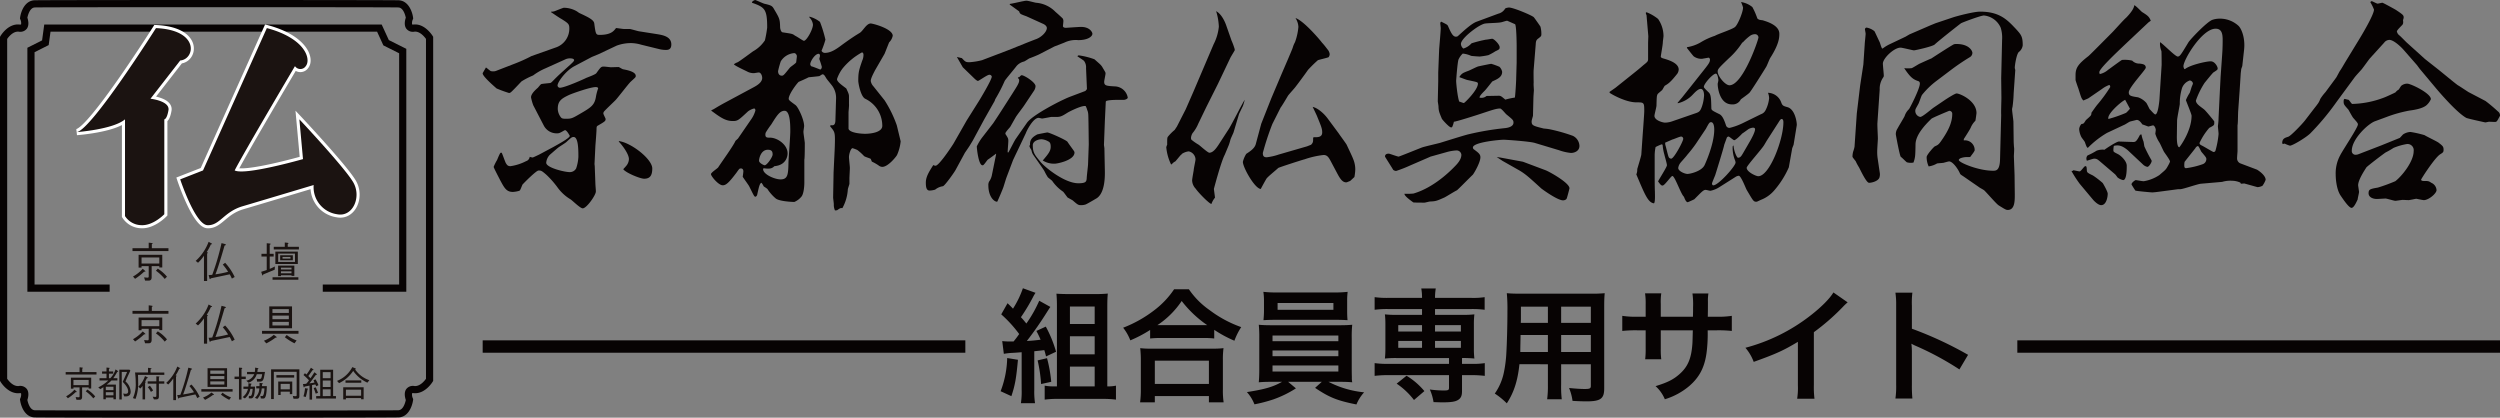
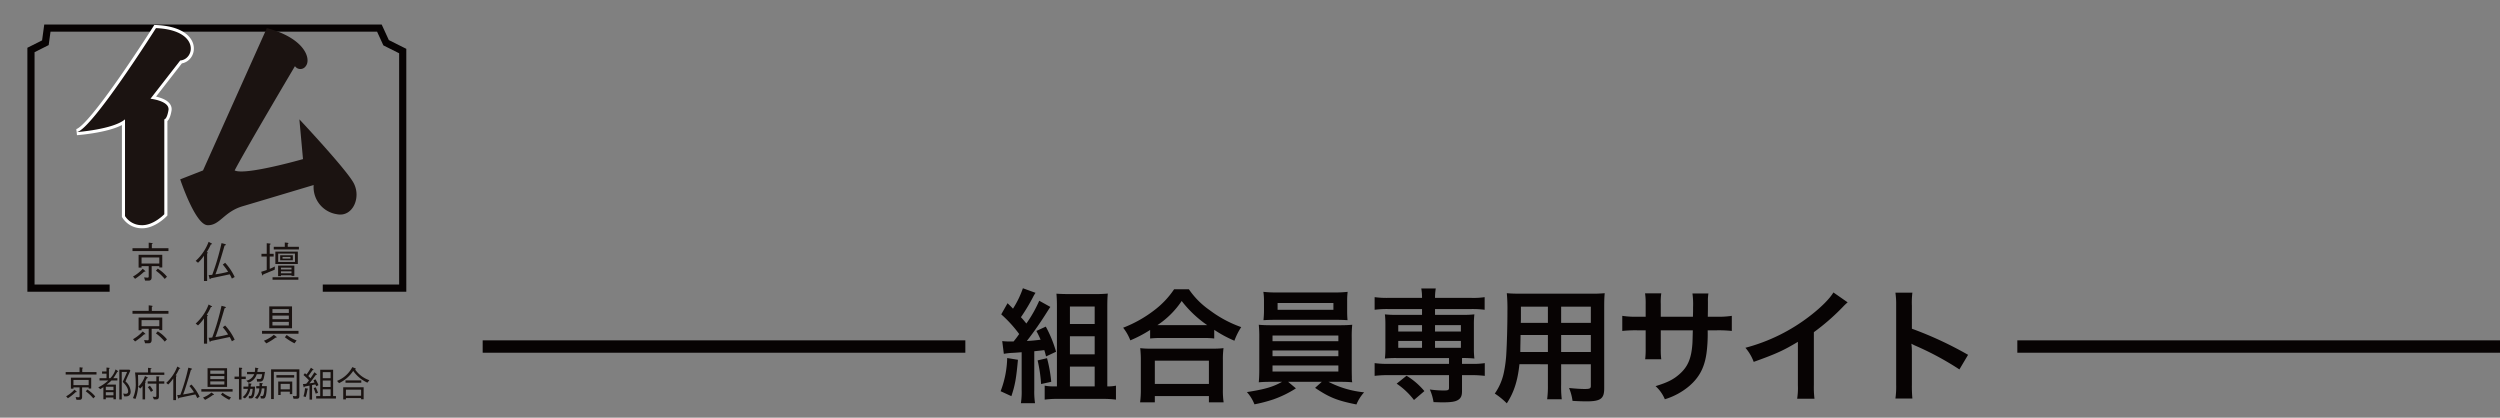
<svg xmlns="http://www.w3.org/2000/svg" width="808" height="135" viewBox="0 0 808 135">
  <rect x="0" y="0" width="808" height="135" fill="#808080" stroke="none" />
  <defs>
    <clipPath id="a">
      <rect width="140" height="135" fill="none" />
    </clipPath>
    <clipPath id="b">
-       <rect width="652" height="68" fill="none" />
-     </clipPath>
+       </clipPath>
  </defs>
  <g transform="translate(-386 -2209)">
    <g transform="translate(386 2209)">
      <path d="M126.283,89.777h-27V87.456h24.683V12.708l-5.095-2.548-2.032-4.426H11.29L10.7,10.064l-4.568,2.3V87.456H30.4v2.321H3.813V10.934L8.566,8.542l.7-5.129H118.32l2.313,5.034,5.649,2.827Z" transform="translate(5.036 4.507)" fill="#070303" />
      <g transform="translate(0 0)">
        <g clip-path="url(#a)">
-           <path d="M70,135c-28.745,0-57.494-.03-58.87-.093-3.093-.142-4.367-3.581-4.636-5.591l-.037-.3.116-.29A2.717,2.717,0,0,0,6.8,127.1a1.141,1.141,0,0,0-.515-.026c-3.645.35-6.019-3.539-6.118-3.7L0,123.091V11.908l.167-.276c.1-.167,2.436-4.073,6.118-3.707a1.007,1.007,0,0,0,.527-.035A2.8,2.8,0,0,0,6.573,6.28l-.116-.285.037-.311C6.763,3.674,8.037.234,11.13.093c2.754-.123,114.986-.123,117.738,0,3.093.142,4.367,3.581,4.638,5.591l.035.306-.116.29A2.727,2.727,0,0,0,133.2,7.9a1.263,1.263,0,0,0,.513.023c3.6-.364,6.021,3.542,6.123,3.707l.165.276V123.091l-.165.279c-.1.165-2.478,4.048-6.123,3.7a.9.9,0,0,0-.527.035,2.855,2.855,0,0,0,.239,1.608l.118.29-.037.309c-.271,2.01-1.545,5.45-4.638,5.591-1.374.063-30.121.093-58.868.093M8.847,129.272c.162.815.794,3.242,2.387,3.317,2.747.123,114.782.123,117.531,0,1.594-.074,2.225-2.5,2.39-3.317-.258-.759-.671-2.411.176-3.556a2.705,2.705,0,0,1,2.61-.952c1.784.176,3.255-1.662,3.738-2.344V12.579c-.483-.682-1.986-2.534-3.738-2.344a2.662,2.662,0,0,1-2.61-.952c-.847-1.144-.434-2.8-.176-3.556-.165-.815-.8-3.242-2.39-3.317-2.749-.125-114.784-.123-117.531,0-1.594.074-2.225,2.5-2.387,3.317.255.759.666,2.411-.181,3.556a2.676,2.676,0,0,1-2.61.952C4.237,10.056,2.8,11.9,2.32,12.579V122.42c.48.682,1.912,2.521,3.735,2.344a2.705,2.705,0,0,1,2.61.952c.847,1.144.436,2.8.181,3.556" transform="translate(0 0)" fill="#070303" />
          <path d="M15.642,58.911a13.03,13.03,0,0,1,2.441,2.279l.613-.624a10.34,10.34,0,0,0-2.545-2.223ZM9.867,61.157A17.07,17.07,0,0,0,12.354,59.2c.081-.081.267.049.346-.049.046-.039.032-.114-.09-.227-.07-.081-.42-.381-.626-.545A10.416,10.416,0,0,1,9.3,60.521l.568.636m3.77-8.474H9.148v.8h9.963v-.8H14.505v-1.14c.1-.046.22-.065.22-.169,0-.072-.046-.107-.278-.125a5.928,5.928,0,0,0-.81-.1v1.536m0,7.838c0,.265-.151.316-.394.309l-.877-.065.276.891h1c.8,0,.821-.675.821-1.024V57.648H16.58v.371H17.4V54.51H10.837v3.546h.824v-.408h1.977v2.873m2.942-3.6H11.661V55.241H16.58Z" transform="translate(12.077 67.562)" fill="#1a1311" />
-           <path d="M24.057,52.186c-.4.9-1.237,2.618-1.573,3.5a4.593,4.593,0,0,1,1.677,3.289c0,1.7-1.471,1.562-2.1,1.525l-.311-.921c.232.032.452.07.717.093.385.007.882-.074.882-.766,0-.887-.522-1.806-1.759-3.1.415-.905.958-2.063,1.413-3.2H21.277v8.892h-.784V51.87h3.274ZM18.6,59.156H16.129v1.019H18.6Zm0-1.762H16.129v1.1H18.6Zm-.636-2.033a10.892,10.892,0,0,1-1.552,1.307v.03h2.977v4.73H18.6v-.562H16.129v.58h-.787V57.524c-.336.227-.6.413-.984.643l-.671-.571a12.732,12.732,0,0,0,3.241-2.235H14.094v-.736h2.258V53.168H14.915v-.724h1.436V51.181l.729.077c.151.016.3.032.3.135,0,.149-.244.149-.244.265v.787h1.378v.724H17.136v1.458h.452a7.262,7.262,0,0,0,1.689-2.843l.615.415c.125.093.265.174.23.29s-.244-.037-.325.146a17.023,17.023,0,0,1-1.262,1.991h1.332v.736h-1.9" transform="translate(18.071 67.606)" fill="#1a1311" />
+           <path d="M24.057,52.186c-.4.9-1.237,2.618-1.573,3.5a4.593,4.593,0,0,1,1.677,3.289c0,1.7-1.471,1.562-2.1,1.525l-.311-.921c.232.032.452.07.717.093.385.007.882-.074.882-.766,0-.887-.522-1.806-1.759-3.1.415-.905.958-2.063,1.413-3.2H21.277v8.892h-.784V51.87h3.274ZM18.6,59.156H16.129v1.019H18.6Zm0-1.762H16.129v1.1H18.6Zm-.636-2.033a10.892,10.892,0,0,1-1.552,1.307v.03h2.977v4.73H18.6v-.562H16.129v.58h-.787V57.524c-.336.227-.6.413-.984.643l-.671-.571a12.732,12.732,0,0,0,3.241-2.235H14.094v-.736h2.258V53.168H14.915v-.724h1.436V51.181l.729.077c.151.016.3.032.3.135,0,.149-.244.149-.244.265v.787v.724H17.136v1.458h.452a7.262,7.262,0,0,0,1.689-2.843l.615.415c.125.093.265.174.23.29s-.244-.037-.325.146a17.023,17.023,0,0,1-1.262,1.991h1.332v.736h-1.9" transform="translate(18.071 67.606)" fill="#1a1311" />
          <path d="M20.15,53.509c.023.545.056,1.416.056,2.416a13.394,13.394,0,0,1-.856,5.354l-.833-.258a10.7,10.7,0,0,0,.9-4.909,25.743,25.743,0,0,0-.218-3.372h4.2V51.214l.891.135c.093,0,.23.044.23.149,0,.088-.3.151-.3.22v1.024h4.443v.768Zm.125,3.8a8.035,8.035,0,0,0,2.13-3.4l.729.325c.128.056.195.139.174.244s-.29.1-.336.195c-.081.162-.251.55-.5.989.058.042.172.1.172.193s-.195.2-.195.29v5.294h-.819V57.107h-.026a4.1,4.1,0,0,1-.729.815l-.6-.615m3.715-.281a8.365,8.365,0,0,1,1.042,1.543l-.705.436a8.7,8.7,0,0,0-1-1.525l.661-.455M25.3,61.438l-.392-.88c.125.014.659.081.833.081.209,0,.346-.107.346-.371V56.357h-2.8v-.764h2.8V53.976l.833.051c.07,0,.174.051.174.137s-.186.132-.186.214v1.216h1.749v.764H26.907v4.122c0,.863-.439.959-1.007.959h-.6" transform="translate(24.446 67.65)" fill="#1a1311" />
          <path d="M33.173,61.235a8.424,8.424,0,0,0-.6-1.179L27.423,61.14c-.142.035-.2.246-.278.246-.139,0-.148-.142-.2-.313l-.22-.824a6.241,6.241,0,0,0,1.007-.07A65.945,65.945,0,0,0,30.305,51.4l.763.2c.265.07.464.151.439.283s-.325.1-.381.272-1.715,6.034-2.51,7.9a28.759,28.759,0,0,0,3.515-.708,15.371,15.371,0,0,0-1.48-2l.661-.49A15.179,15.179,0,0,1,33.95,60.8ZM23.152,56.329a13.366,13.366,0,0,0,3.575-5.285l.671.36c.139.067.325.169.281.269-.046.116-.29,0-.348.137a13.443,13.443,0,0,1-1.125,2.075c.165.056.3.093.3.195s-.186.139-.186.3V61.9h-.877V54.92h-.028A10.711,10.711,0,0,1,23.8,56.846l-.65-.518" transform="translate(30.565 67.425)" fill="#1a1311" />
          <path d="M34.381,59.813A15.448,15.448,0,0,0,37.056,61.5l.578-.794a10.185,10.185,0,0,1-2.74-1.52Zm-5.135,1.7a17.78,17.78,0,0,0,2.371-1.46c.2-.188.381-.093.485-.188s-.1-.209-.255-.332c-.151-.142-.255-.167-.531-.4a9.072,9.072,0,0,1-2.731,1.634l.661.743m-1.2-2.667h10.1v-.8h-10.1Zm7.434-5.768H30.935V52.033h4.548Zm0,3.474H30.935v-1h4.548Zm.877-5.282H30.054V57.32H36.36Zm-.877,3.546H30.935v-1h4.548Z" transform="translate(37.03 67.727)" fill="#1a1311" />
          <path d="M40.04,52.589c.07-.418.1-.706.1-.775.012-.207.255-.2.255-.311s-.162-.142-.36-.176l-.717-.135a7.526,7.526,0,0,1-.09,1.4H36.71v.731h2.32a3.492,3.492,0,0,1-2.566,2.1l.731.638a4.142,4.142,0,0,0,2.659-2.734H41.6a6.5,6.5,0,0,1-.22,1.058.614.614,0,0,1-.661.492,6.949,6.949,0,0,1-.877-.074l.114.905h1.074c.559,0,.914-.457,1.065-1.028s.244-1.158.418-2.084Zm-.357,5.324h1a4.131,4.131,0,0,1-1.445,3.033l.789.362a5.5,5.5,0,0,0,1.434-3.4h.877c-.116,2.268-.485,2.479-.763,2.479a3.967,3.967,0,0,1-.545-.072l.142.849c.334.014.5.021.8.021.371,0,1.065-.1,1.137-4.008H41.534c.021-.276.021-.448.021-.5.023-.195.2-.077.258-.26s-.3-.188-.443-.214l-.622-.093v1.063H39.683v.731m-4.756-3.82V51.77c0-.162.241-.241.241-.348s-.206-.179-.381-.188l-.684-.023v2.883H32.671v.8H34.1v6.624h.824V54.894H36.3v-.8H34.926m.613,3.971h1.469a4.5,4.5,0,0,1-1.724,2.653l.731.429a4.972,4.972,0,0,0,1.759-3.082h.752c-.188,2.281-.534,2.281-.775,2.281a3.564,3.564,0,0,1-.441-.032l-.046.787a4.946,4.946,0,0,0,.661.046c.923,0,1.274-.938,1.364-3.811H37.875l.049-.485c.021-.2.244-.218.244-.374,0-.132-.223-.114-.362-.132l-.659-.1a6.707,6.707,0,0,1-.023,1.091H35.539v.729" transform="translate(43.132 67.621)" fill="#1a1311" />
          <path d="M46.907,51.43H37.763v9.606h.882V52.228h7.383v7.485c0,.29-.035.4-.381.4a4.293,4.293,0,0,1-.858-.084l.218.912h.986c.787,0,.914-.311.914-.959Zm-3.09,6.459H40.853V56.13h2.963Zm0,1.55H44.6V55.366H40.067v4.361h.787V58.655h2.963v.784M45.227,53.3H39.473v.8h5.754Z" transform="translate(49.854 67.935)" fill="#1a1311" />
          <path d="M43.107,60.68a17.869,17.869,0,0,0,.545-2.372c.021-.13.125-.086.195-.186.035-.049-.056-.128-.151-.153s-.717-.118-.835-.137a11.233,11.233,0,0,1-.508,2.646Zm2.557-2.88c.107.188.566,1.5.65,1.8l.749-.272a18.8,18.8,0,0,0-.749-1.776l-.65.244m-3.3-4.219a19.8,19.8,0,0,1,1.78,1.708,6.662,6.662,0,0,1-.914,1.126c-.394.042-.773.074-1.028.074.023.144.162.759.186.87s.044.221.149.214.06-.239.316-.283c.111-.023.773-.151,1.466-.29v4.528h.824v-4.7c.508-.1.97-.195,1.074-.207a3.908,3.908,0,0,1,.246.59l.749-.35a10.054,10.054,0,0,0-.97-1.905l-.65.353a4.861,4.861,0,0,1,.334.7c-.244.058-1.088.2-1.608.272l-.026-.028c.246-.186,1.845-2.418,1.984-2.6s.265-.058.371-.162.035-.195-.1-.3-.51-.418-.647-.506c-.153.279-.7,1.135-1.262,1.945-.1-.093-.392-.432-.705-.726.2-.258,1.227-1.683,1.306-1.82s.241-.044.336-.139-.021-.186-.139-.265-.543-.369-.659-.467a16.5,16.5,0,0,1-1.448,2.216,3.937,3.937,0,0,0-.5-.429l-.471.594m8.77,6.8H48.6V58.206h2.536Zm0-5.786H48.6v-1.97h2.536Zm1.735,6.585v-.8h-.914V51.863H47.779v8.518H46.473v.8h6.4m-1.735-3.741H48.6V55.356h2.536Z" transform="translate(55.717 67.63)" fill="#1a1311" />
          <path d="M47.6,56.3a11.263,11.263,0,0,0,4.573-3.957,11.313,11.313,0,0,0,4.582,3.8l.647-.787a9.23,9.23,0,0,1-4.631-3.512.284.284,0,0,0,.255-.114c.035-.072-.058-.162-.183-.22s-.754-.313-.961-.383a9.44,9.44,0,0,1-4.93,4.445Zm7.186-.894h-5.1v.766h5.1Zm-5.84,6.15h.877v-.427h4.907v.392h.819V57.633h-6.6v3.922m.877-3.156h4.907v1.964H49.818Z" transform="translate(61.98 67.532)" fill="#1a1311" />
          <path d="M26.031,42.858a14.775,14.775,0,0,1,2.847,2.66l.717-.729a12.14,12.14,0,0,0-2.97-2.6Zm-6.738,2.616a19.952,19.952,0,0,0,2.9-2.281c.093-.093.311.051.4-.053.056-.058.044-.137-.107-.269a7.7,7.7,0,0,0-.731-.636,12.2,12.2,0,0,1-3.128,2.5l.659.738m4.4-9.883H18.456v.928H30.08v-.928H24.709V34.263c.107-.056.255-.081.255-.2,0-.081-.051-.123-.323-.151-.311-.056-.529-.084-.947-.123v1.8m0,9.145c0,.3-.176.374-.457.362l-1.026-.084.32,1.042h1.162c.933,0,.958-.784.958-1.191V41.381h2.471v.436h.958V37.724H20.428v4.134h.958v-.476h2.309v3.354m3.429-4.206H21.386V38.573h5.738Z" transform="translate(24.365 44.637)" fill="#1a1311" />
          <path d="M38.951,45.562a9.906,9.906,0,0,0-.7-1.379l-6.007,1.274c-.162.037-.23.283-.323.283-.162,0-.176-.162-.23-.364l-.255-.963a7.507,7.507,0,0,0,1.174-.079,77.268,77.268,0,0,0,3-10.238l.889.232c.311.077.541.172.513.334s-.378.109-.443.311-2,7.039-2.933,9.209a32.236,32.236,0,0,0,4.1-.822,17.846,17.846,0,0,0-1.724-2.333l.768-.573a17.758,17.758,0,0,1,3.077,4.593ZM27.26,39.838a15.679,15.679,0,0,0,4.174-6.164l.782.422c.16.081.376.193.325.309-.056.135-.339,0-.406.165a16.385,16.385,0,0,1-1.311,2.421c.19.067.353.1.353.227s-.218.16-.218.348v8.78H29.933V38.2h-.028a12.089,12.089,0,0,1-1.891,2.24l-.754-.6" transform="translate(35.988 44.481)" fill="#1a1311" />
          <path d="M44.009,35.162H40.448v.852h8.128v-.852H44.97V34.3c0-.128.241-.116.241-.267,0-.109-.323-.179-.513-.193l-.689-.07Zm-5.833,7.494-1.793.594.258.782c.067.19.1.436.23.383.093-.039.146-.3.241-.343l3.647-1.518L40.8,41.51a13.225,13.225,0,0,1-1.659.784V38.307H40.42v-.891H39.139V34.577c0-.132.295-.132.295-.35,0-.088-.244-.118-.459-.142l-.8-.079v3.409h-1.7v.891h1.7v4.349M48.4,45.005H40.054v.808H48.4Zm-2.548-6.021H43.281v-.543h2.568Zm-3.336.538h4.1V37.905h-4.1Zm4.791.541H41.88v-2.7H47.3Zm-6.343.65h7.262V36.719H40.961Zm5.223,1.771H42.77V41.9h3.413Zm0,1.875v.2H47.1v-3.31H41.849v3.4h.921V44.36h3.413m0-.648H42.77v-.624h3.413Z" transform="translate(48.032 44.604)" fill="#1a1311" />
          <path d="M26.031,51.587a14.922,14.922,0,0,1,2.847,2.66l.717-.729a11.955,11.955,0,0,0-2.97-2.595ZM19.294,54.2a20.26,20.26,0,0,0,2.9-2.284c.093-.093.311.053.4-.056.056-.053.044-.132-.107-.267a9.262,9.262,0,0,0-.731-.638,12.151,12.151,0,0,1-3.128,2.5l.659.743m4.4-9.885H18.456v.931H30.08V44.32H24.709V42.995c.107-.051.255-.081.255-.2,0-.084-.051-.121-.323-.151-.311-.056-.529-.081-.947-.125v1.8m0,9.142c0,.309-.176.374-.457.362l-1.026-.079.32,1.04h1.162c.933,0,.958-.782.958-1.188V50.106h2.471v.439h.958V46.453H20.428v4.134h.958v-.48h2.309v3.356m3.429-4.2H21.386V47.3h5.738Z" transform="translate(24.365 56.164)" fill="#1a1311" />
          <path d="M38.951,54.292a9.441,9.441,0,0,0-.7-1.381l-6.007,1.272c-.162.042-.23.285-.323.285-.162,0-.176-.162-.23-.367l-.255-.956a7.1,7.1,0,0,0,1.174-.084,77.246,77.246,0,0,0,3-10.235l.889.23c.311.081.541.172.513.332s-.378.111-.443.316c-.07.22-2,7.037-2.933,9.207a31.434,31.434,0,0,0,4.1-.822,17.688,17.688,0,0,0-1.724-2.333l.768-.569a17.709,17.709,0,0,1,3.077,4.586ZM27.26,48.564a15.607,15.607,0,0,0,4.174-6.16l.782.422c.16.079.376.19.325.311s-.339,0-.406.158a16.385,16.385,0,0,1-1.311,2.421c.19.067.353.107.353.227s-.218.16-.218.353v8.775H29.933v-8.14h-.028a12.354,12.354,0,0,1-1.891,2.235l-.754-.6" transform="translate(35.988 56.013)" fill="#1a1311" />
          <path d="M43.883,52.633A17.793,17.793,0,0,0,47,54.6l.675-.931a11.869,11.869,0,0,1-3.2-1.769ZM37.89,54.615a18.394,18.394,0,0,0,2.766-1.7c.23-.218.448-.1.568-.218s-.121-.241-.3-.385c-.174-.162-.3-.188-.622-.46a10.565,10.565,0,0,1-3.186,1.905l.77.861M36.5,51.507H48.287v-.931H36.5Zm8.666-6.728h-5.3V43.556h5.3Zm0,4.059h-5.3V47.662h5.3Zm1.028-6.171h-7.36v7.06h7.36ZM45.166,46.81h-5.3V45.635h5.3Z" transform="translate(48.187 56.36)" fill="#1a1311" />
          <path d="M36.3,3.913S15.451,36.863,10.69,37.53c0,0,11.782-.863,15.6-4.127V64.661a6.394,6.394,0,0,0,5.353,2.948c3.833.144,7.35-3.539,7.35-3.539V33.4s.835.053,1.343-2.95-5.812-3.711-5.812-3.711L44.135,14.38C48.9,14.016,50.562,4.556,36.3,3.913Z" transform="translate(14.113 5.168)" fill="none" stroke="#fff" stroke-width="2" />
-           <path d="M53.1,3.913l-20.626,46L25.1,52.8s4.847,14.675,8.835,14.815,5.246-4.329,11.332-6.125,22.963-6.861,22.963-6.861a8.86,8.86,0,0,0,7.548,9.442c5.111,1.042,8.019-5.589,5.227-10.356S63.615,33.4,63.615,33.4l1.172,12.856s-18.8,5.373-22.086,3.658c3.283-6.345,19.492-33.707,19.492-33.707a2.093,2.093,0,0,0,3.485,0C67.472,14.016,65.578,7.244,53.1,3.913Z" transform="translate(33.143 5.168)" fill="none" stroke="#fff" stroke-width="2" />
          <path d="M36.3,3.913S15.451,36.863,10.69,37.53c0,0,11.782-.863,15.6-4.127V64.661a6.394,6.394,0,0,0,5.353,2.948c3.833.144,7.35-3.539,7.35-3.539V33.4s.835.053,1.343-2.95-5.812-3.711-5.812-3.711L44.135,14.38C48.9,14.016,50.562,4.556,36.3,3.913" transform="translate(14.113 5.168)" fill="#1b1311" />
          <path d="M53.1,3.913l-20.626,46L25.1,52.8s4.847,14.675,8.835,14.815,5.246-4.329,11.332-6.125,22.963-6.861,22.963-6.861a8.86,8.86,0,0,0,7.548,9.442c5.111,1.042,8.019-5.589,5.227-10.356S63.615,33.4,63.615,33.4l1.172,12.856s-18.8,5.373-22.086,3.658c3.283-6.345,19.492-33.707,19.492-33.707a2.093,2.093,0,0,0,3.485,0c1.794-2.193-.1-8.966-12.582-12.3" transform="translate(33.143 5.168)" fill="#1b1311" />
        </g>
      </g>
    </g>
    <g transform="translate(542 2209)">
      <g transform="translate(0 0)" clip-path="url(#b)">
        <path d="M10.211,19.213a49.888,49.888,0,0,0,5.565-2.505l7.693-2.726a6.437,6.437,0,0,0,4.539-6.113c0-1.474-.22-1.7-2.564-3.168-.586-.295-2.928-1.916-3.369-2.21l.076-.147a2.826,2.826,0,0,0,1.1-.147c.439-.15,2.712-1.107,3.005-1.107a8.557,8.557,0,0,1,4.1,1.107c.144.074.73.513.877.589,3,1.4,4.688,2.21,4.834,3.387.439,3.318.513,3.686,1.685,3.686,3.736,0,4.615-1.253,5.347-2.21.366,0,2.124.295,2.49.295h1.975c.442.071,2.49.663,2.857.734l6.08.958c1.685.295,4.47.737,4.47,3.318,0,1.766-1.174,1.766-1.9,1.766a9.35,9.35,0,0,1-1.831-.221l-6.006-1.471a12.47,12.47,0,0,0-3.15-.518,13.438,13.438,0,0,0-4.761.813l-5.933,2.8L35.26,17l-5.713,3.021C26.836,21.5,24.2,25.107,24.2,26.212a.781.781,0,0,0,.732.737c1.614,0,8.277-3.021,8.5-3.168.513-.221,3-1.105,3.3-1.547,1.392-1.916,1.538-2.137,2.415-2.137.369,0,2.126.221,2.273.221.366,0,2.122-.071,2.49-.071.217,0,1.243.734,1.536.734,1.1.223,4.029.737,4.029,2.137,0,.442-.071.442-1.682,1.916-.879.882-4.175,5.231-4.91,5.966-.586.589-3.074,2.949-3.514,3.463A1.192,1.192,0,0,0,39,35.2c0,.368.732,1.621.732,1.84,0,.665-.22.813-2.49,2.137-.293.15-.439.295-.439,1.031,0,.81-.293,4.568-.366,5.378l-.293,6.042.073.589.22,5.894c0,.295.146,1.766.146,2.358,0,1.179-3,5.45-4.248,5.45-.806,0-3.3-2.5-3.88-2.873a14.093,14.093,0,0,1-4.324-3.976,30.273,30.273,0,0,0-3.514-3.979c-1.538-1.326-1.687-1.4-2.564-1.4-.735,0-4.688,3.976-5.2,4.568-.659,1.619-.732,1.842-1.025,1.989a9.209,9.209,0,0,1-2.053.368c-2.122,0-2.781-1.326-4.1-3.758-.439-.884-2.124-4.052-2.124-4.347a15.5,15.5,0,0,1,1.1-2.21c.952-2.284,1.1-2.579,1.538-2.284.22.442,1.025,2.728,1.245,3.168.366.663.659,1.107,1.538,1.107a15.84,15.84,0,0,0,5.054-1.623,1.653,1.653,0,0,0,1.172-1.4,5.675,5.675,0,0,0,.952.223c.146,0,1.978-.886,2.122-.958l4.688-2.505c1.025-.592,5.2-2.8,5.2-3.537,0,0-.952-1.842-1.54-1.842-.071,0-.146.071-.22.071-1.538.886-1.682.958-2.417.958A4.678,4.678,0,0,1,19.8,39.251l-3.443-6.629a16.089,16.089,0,0,1-.73-2.581c0-1.177,1.538-2.5,2.2-3.092.22-.221.879-1.105,1.1-1.179.442-.147,2.49-.295,2.932-.368.586-.221.73-.737,3.809-3.537L28.45,19.36c.293-.295,1.1-.958,1.1-1.324,0-.592-1.172-.592-1.318-.592a3.475,3.475,0,0,0-1.611.368l-6.37,2.873a19.357,19.357,0,0,0-3.955,2.284,25.333,25.333,0,0,0-3.738,1.916c-.51.516-3.221,3.463-3.587,3.61a1.046,1.046,0,0,1-.442.147A39.143,39.143,0,0,1,4.5,27.17c-.659-.589-4.908-4.2-4.466-5.01l1.023-1.768c.293.147,1.318,1.107,1.611,1.179a2.732,2.732,0,0,0,.732.074,2.434,2.434,0,0,0,1.1-.221ZM20.539,51.187c0,1.621,6.006,3.021,7.542,3.021a2.307,2.307,0,0,0,2.124-1.179,13.655,13.655,0,0,0,.732-3.758c0-2.137,0-6.408-1.536-6.408-.588,0-.735.145-2.346,1.619-.293.295-2.2,1.476-2.49,1.695-.51.368-2.415,2.063-2.857,2.431a4.129,4.129,0,0,0-1.17,2.579M25.3,36.527c.293.368.73.44,1.611.44,1.756,0,2.049-.145,4.466-1.547,3.809-2.21,4.834-2.873,5.274-5.818a16.05,16.05,0,0,1,.586-2.21.365.365,0,0,0,.073-.221c0-.442-.586-.442-.806-.442-1.685,0-7.325,1.989-8.5,2.505-2.49,1.179-3.736,1.916-3.736,4.566A4.732,4.732,0,0,0,25.3,36.527m18.749,7.66c3.955.518,10.765,5.821,10.765,8.841,0,2.358-.8,3.316-2.635,3.316-1.318,0-6.08-1.989-6.741-3.092.222-.223,1.028-1.107,1.174-1.329a3.56,3.56,0,0,0,.657-1.916c0-1.695-2.268-4.639-3.294-5.673Z" transform="translate(0 1.417)" fill="#070303" />
        <path d="M92.371,50.1c-.366.663-2.932,3.831-4.761,3.831a1.938,1.938,0,0,1-1.174-.442,14.47,14.47,0,0,0-2.2-1.253l-.366-.884c-.293-.219-1.978-.663-2.2-.958a17.281,17.281,0,0,0-2.124-1.916,13.188,13.188,0,0,0-1.54-.589c-.586,0-1.17,1.916-1.17,2.873,0,.589.291,3.021.291,3.539,0,.368-.144,3.092-.144,3.24v1.916c-.073.295-.515,1.547-.515,1.768a14.4,14.4,0,0,1-1.756,6.039c-.586-.071-.735,0-1.687.663A2.384,2.384,0,0,1,72.3,68a4.535,4.535,0,0,1-.366-1.992c0-.366-.22-1.913-.22-2.21l.146-8.1.293-6.113c.073-1.253.147-3.391.147-4.494,0-2.286-.222-2.655-1.318-3.979a.634.634,0,0,1-.22-.368c0-.074.146-.221.146-.295.806.145,1.463.074,1.538-1.4l.22-7.294a6.515,6.515,0,0,0-1.025-3.684c-.293-.516-1.978-2.431-2.2-2.873-.513-.884-.732-1.179-1.172-1.179-.146,0-.952.589-1.025.589-.51.074-3.369.368-3.443.368-.51.295-3.15,1.474-3.223,1.474-.952.958-3.221,4.126-3.221,5.452,0,.442.293.663,2.2,2.063.879.663,2.783,4.713,2.783,6.778,0,.295-.222,1.547-.222,1.842,0,.589.439,3.242.439,3.682,0,.884,0,4.865-.146,5.3v7.441c0,1.329-.22,3.831-1.023,4.642a6.092,6.092,0,0,1-2.2,1.621c-.881,0-5.054-.223-6.082-1.179a13.816,13.816,0,0,1-2.635-3.021,10.441,10.441,0,0,0-1.174-.81,6.839,6.839,0,0,0-.73-1.179c-.586.147-.808,1.179-1.392,3.831,0,.147-.293.663-.586.663-.366,0-.513-.368-1.98-3.316-.144-.368-2.122-3.021-2.122-3.168.073-.295.217-1.547.217-1.695,0-.516-.217-.958-.8-.958-.442,0-.513.074-1.394,1.326-2.488,3.316-3.44,4.126-4.466,4.126-1.392,0-3.809-2.947-3.809-3.61,0-.516,2.124-1.842,2.344-2.21.879-1.4,5.054-7.147,5.567-8.544l.806-.737,4.1-5.968a9.438,9.438,0,0,0,1.538-3.094c0-.295-.076-.663-.442-.663a5.518,5.518,0,0,0-1.975.958c-3,2.8-3.3,3.094-4.834,3.094-2.271,0-3.809-.958-6.958-3.315v-.221c.659-.147.952-.516,3.882-2.137l9.742-5.231c1.831-.958,2.783-1.916,2.783-3.021,0-.884-.513-1.768-1.1-1.768-.293,0-1.389.221-1.609.221a4.556,4.556,0,0,1-1.978-.44c-.659-.371-4.029-1.844-4.468-2.434a4.968,4.968,0,0,1,1.245-.663c.806-.442,4.248-3.021,4.979-3.534a10.957,10.957,0,0,0,3.809-3.537A36.756,36.756,0,0,0,50.4,8.915c0-6.042-.808-6.557-4.908-8.031V.663A1.845,1.845,0,0,1,46.518,0c.222,0,2.639,1.179,3.15,1.25,2.273.518,2.417.739,3.076,1.918,1.611,2.726,1.76,3.021,1.831,5.452,0,.882.366,1.84.881,1.84,2.854.444,3.15.444,3.88,1.034,1.025.513,2.637,1.695,2.93,1.695.879,0,2.93-3.686,2.93-5.231A4.012,4.012,0,0,0,64.024,5.6V5.376a9.124,9.124,0,0,1,3.443,1.7,41.2,41.2,0,0,1,1.758,5.747,26.961,26.961,0,0,1-1.245,3.534c0,.295.513.737,1.025.737,2.051,0,3.809-1.253,5.86-2.8,2.637-1.916,4.248-2.949,5.494-3.684,1.1-.737,2.122-3.023,3.516-3.023.659,0,7.1,1.7,7.1,3.981a4.181,4.181,0,0,1-1.17,2.137L88.34,17.386l-3.15,5.452c-.071.221-1.316,2.358-1.316,3.316a3.359,3.359,0,0,0,.879,1.768l3.587,4.494a37.984,37.984,0,0,1,3.955,8.1l1.245,5.155a14.12,14.12,0,0,1-1.17,4.421M50.62,48.4c-2.271,0-2.857,2.873-2.857,3.537,0,.737,1.538,1.476,1.831,1.476.735,0,2.564-2.655,2.564-3.463s-.144-1.55-1.538-1.55m5.423-12.6c-1.538,0-2.49,1.474-4.322,4.418a27.9,27.9,0,0,0-1.76,2.579,2.019,2.019,0,0,0-.144.739c0,.958.586.958,1.538.958,2.268,0,5.64,2.21,5.64,5.084,0,.219,0,3.758-4.251,4.126-.659.589-1.172,1.029-3.514.661-.073.147-.146.221-.146.3,0,1.692,3.733,3.313,5.638,3.313,2.417,0,2.49-1.695,2.566-5.747.073-1.474.584-8.323.584-9.725,0-1.916,0-6.7-1.829-6.7m3.074-18.638a5.613,5.613,0,0,0-4.319,2.65,26.64,26.64,0,0,0-.879,3.168c0,1.181.73,1.476,1.172,1.476.584,0,.73-.223,2.635-2.581.293-.368,1.978-1.4,2.051-1.768.146-1.253.22-1.768.22-1.987s-.293-.958-.879-.958m8.13,1.916c0-.15.22-.884.22-1.034,0-.219-.073-.663-.439-.663-1.172,0-2.71,2.431-2.71,3.389a1,1,0,0,0,.366.663c.513.074,2.783,1.031,2.857,1.031.22,0,.513-.368.513-.882a25.035,25.035,0,0,0-.806-2.505M82.043,31.9c-1.467-.81-2.2-5.084-2.2-5.747,0-2.8.22-3.463,1.245-6.484a4.63,4.63,0,0,0,.437-1.916c0-.442-.144-.808-.51-.808A21.229,21.229,0,0,0,74.791,22.1a12.3,12.3,0,0,0-1.831,3.463c0,.813,1.316,1.768,3,3.023.8,1.692.879,1.987.879,2.65v2.431c.073.442-.146,2.284-.146,2.652v5.3c.364,1.326,4.029,1.621,5.347,1.621,1.831,0,5.567-.444,5.567-2.579A9.7,9.7,0,0,0,82.043,31.9" transform="translate(41.553 0)" fill="#070303" />
        <path d="M75.758,38.847l4.029-6.408c.366-.589,4.1-6.778,4.1-7.81a.758.758,0,0,0-.808-.589c-.657,0-3.367,1.989-3.66,1.989s-.952-.589-1.028-.663l-3.88-3.758-1.9-3.316,1.611.368c1.1,1.179,1.245,1.326,2.417,1.326a21.919,21.919,0,0,0,4.1-.661l8.13-3.1,5.347-2.137c1.243-.516,3.367-1.326,3.733-1.474,1.9-.587,3.736-2.429,3.736-3.682,0-.813-1.1-1.326-1.318-1.4L95.019,5.107a14.2,14.2,0,0,1-1.682-.663,1.281,1.281,0,0,1-.586-.884c-.515-.368-2.637-1.916-3.079-2.21l.073-.223C90.624,1.055,94.36.1,95.093.1c.513,0,2.639.589,3.076.663a9.786,9.786,0,0,1,6.3,2.945c1.025.884,1.978,1.771,2.344,2.137a1.686,1.686,0,0,1,.22.886c0,.221-.146,1.474-.146,1.547,0,.513.659.589.952.589.22,0,4.1-.295,4.908-.295,2.854,0,3.662,1.766,3.662,2.21,0,.882-1.465,2.061-4.544,2.061a8.514,8.514,0,0,0-4.539.813L104.1,14.906l-4.981,2.576c-.437.221-2.049.886-3.076,1.253-.293.147-1.463.958-1.756,1.031A4.574,4.574,0,0,0,91.87,21.24c-.586.81-3.66,4.421-3.807,4.789a50,50,0,0,1-3,5.821c-.076.074-.22.663-.293.734l-3.3,5.823-3.736,6.926-.806,1.326c-.22.44-1.538,2.282-1.758,2.65l-3,5.526c-.439.81-3.514,5.157-4.1,5.231a5.238,5.238,0,0,0-2.49,1.1,7.225,7.225,0,0,1-1.76.3c-1.025,0-1.245-1.031-1.245-2.579,0-1.916,1.1-3.61,2.417-5.673a1.411,1.411,0,0,0,.732.221c1.1,0,5.2-6.187,5.789-7.144Zm16.7-14,.366-.074c.149-.221.515-.589.732-.589.806,0,4.47,2.284,4.47,3.537a2.856,2.856,0,0,1-.442,1.4L94.289,34.06c-.659.958-1.76,2.355-2.419,3.313-.364.518-1.756,3.094-2.049,3.539-.293.368-1.538,1.695-1.538,2.061a.812.812,0,0,0,.217.518c.586.958.735,1.1.735,1.916,0,.589-.22,3.168-.22,3.682l.22.076c.437-.665,1.975-3.831,2.415-4.421l3.591-5.16c1.831-2.579,10.252-6.776,11.351-7.294.659-.292,1.318-.663,2.857-1.25l4.688-1.768.51-.589-.293-6.778a3.457,3.457,0,0,0-.657-2.358c-.3-.295-1.833-1.253-2.124-1.471a.489.489,0,0,1,.513-.3,24.2,24.2,0,0,1,4.981,1.255c1.831,1.619,2.049,1.766,2.49,2.429.952,1.621,1.1,1.768,1.1,2.137,0,.442-.437,2.284-.437,2.726,0,1.253.73,1.326,3.514,1.474a4.377,4.377,0,0,1,4.1,3.61c0,.442-.879.737-1.245.737-3,0-4.688,0-5.711.368l-.146.221L120.436,39l-.293,7.734.144,1.031.149,7.441c.073,4.126-.659,7.368-2.564,8.694-.22.145-3.225,1.916-3.662,2.061a4.75,4.75,0,0,1-1.465.223c-.881,0-1.1-.147-2.71-1.55-.22-.145-1.465-.808-1.685-.958-.22-.295-1.172-1.619-1.392-1.842a13.071,13.071,0,0,1-3.516-3.461c-.147-.221-1.316-1.031-1.465-1.253a17.263,17.263,0,0,1-1.1-1.989c-.515-.884-3.225-4.642-3.738-5.452a4.538,4.538,0,0,1-.439-1.326,4.976,4.976,0,0,1-.659-1.253,2.5,2.5,0,0,1,.22-.44c-.144-1.844,1.1-2.655,2.271-3.318.073-.074,3.223-.663,3.3-.663.659,0,6.08,2.434,6.519,3.023.293.513,2.051,2.873,2.124,3.018a1.061,1.061,0,0,1,.147.444c0,2.5-5.494,3.608-6.373,3.608a6.709,6.709,0,0,1-3.882-1.031c1.831-2.137,2.564-3.094,2.564-4.418s-.366-1.55-.952-1.844A4.859,4.859,0,0,0,100,44.889c-1.1,0-2.857.589-2.857,1.916,0,2.431.659,3.168,2.417,5.3,1.392,1.768,7.837,7,12.3,7,2.419,0,2.639-.516,2.712-1.621,0-.663.437-3.979.437-4.642l.222-6.187v-.295l-.073-6.118c-.073-3.461,0-3.831-.439-4.863a5.119,5.119,0,0,0-.513-1.253h-.22c-1.611,0-5.494,2.065-5.567,2.139-1.538.958-2.2,1.4-3.443,1.4h-1.9c-.369.076-2.712.518-2.932.518-.146,0-.952-.223-1.1-.223-1.758,0-3.807,3.981-4.173,5.01-.293.589-2.783,5.9-3.3,6.926l-.8,1.695-2.2,5.821c-.149.442-.735,2.358-.879,2.8-.222.737-1.831,4.494-2.053,4.863-1.1,0-2.857-1.768-2.857-5.3a2.361,2.361,0,0,1,.222-1.179,5.484,5.484,0,0,0,.952-2.284l1.316-6.481v-.3c-.364.3-2.268,1.695-2.635,1.916-.293.221-1.245,1.768-1.611,1.844h-.146c-1.245,0-1.831-5.307-1.831-6.118a16.575,16.575,0,0,1,1.685-2.8l3.589-4.639c.22-.295,2.49-3.758,2.71-4.126l3.587-5.6c1.245-1.989,2.126-3.242,2.126-4.126,0-.221,0-.442-.439-.81Z" transform="translate(80.655 0.126)" fill="#070303" />
        <path d="M121.283,32.216c-.222.442-1.174,2.431-1.245,2.579l-1.76,5.894c-.073.295-.952,2.063-1.025,2.431a17.525,17.525,0,0,1-.513,1.692l-1.318,3.168c-1.17,2.139-3.443,10.757-3.514,11.052l.364,2.8a6.9,6.9,0,0,0-1.17,2.063c-.952-.295-4.47-3.979-5.054-4.936a4.063,4.063,0,0,1-1.172-2.652c0-.516.439-2.873.51-3.315,0-.589.588-3.018.588-3.534a2.768,2.768,0,0,0-2.2-2.579,5.068,5.068,0,0,0-2.2.808l-.073.15-.22.145c-.366.368-1.536,1.842-1.831,2.139a3.186,3.186,0,0,0-1.172.956h-.22a16.073,16.073,0,0,1-1.538-5.524,3.606,3.606,0,0,1,.293-.81c0-1.989,0-2.21.22-2.579a15.275,15.275,0,0,1,2.2-2.21l.732-1.107,2.857-5.6,2.417-5.526,6.592-15.47a15.833,15.833,0,0,0,1.682-5.673,19.453,19.453,0,0,0-.879-5.01c1.538.81,2.639,2.873,3.225,4.494l1.756,5.01a21,21,0,0,1,1.025,2.8v.368l-1.318,2.21-4.1,8.618-3.736,7.444-2.635,5.45a11.755,11.755,0,0,1-1.831,3.021,3.5,3.5,0,0,0-.513,1.547,1.146,1.146,0,0,0,.146.589A17.658,17.658,0,0,0,107,44.741c.513.366,2.93,2.576,3.44,2.576,1.174,0,2.2-1.324,3.225-2.945l3.15-4.863c.437-.665,2.93-5.378,3.367-6.263.293-.516,1.321-2.505,1.687-3.021a16.435,16.435,0,0,1-.586,1.989M157.316,55.2c-.22.147-1.172,1.105-1.389,1.253-.952.368-1.028.442-1.245.442-1.028,0-1.76-.737-2.857-2.8l-2.273-4.276c-.584-1.029-1.025-1.768-2.2-1.768a28.748,28.748,0,0,0-6.15,1.4c-.659.145-8.2,2.576-8.5,2.8-.586.589-3.369,2.8-3.809,3.463-.437.734-1.172,2.061-1.831,3.313-1.9-.074-5.784-6.926-5.784-8.768a8.548,8.548,0,0,1,1.1-2.579c1.245-.808,2.71-1.766,3.076-3.168l1.76-6.555.293-.737,2.268-5.747.732-1.842,3.369-7.957L136,16.746c.149-.368,1.321-3.094,1.394-3.391a8.282,8.282,0,0,1,.732-1.766,19.241,19.241,0,0,0,1.1-4.936,5.749,5.749,0,0,0-.952-2.873c2.781.958,8.055,7.22,8.57,7.957.952,1.029,1.1,1.324,2.049,2.505a2.971,2.971,0,0,1,.442,1.179,1.672,1.672,0,0,1-.366,1.031c-.513.221-3.076.808-3.443.958a43,43,0,0,0-3.225,3.168c-.584.884-3.367,4.642-3.953,5.376-.293.442-2.2,2.505-2.49,2.947-.732,1.253-2.2,3.684-2.344,3.758l-2.71,5.378a86.408,86.408,0,0,0-3.076,9.355c0,.884.22,1.4,1.245,1.4a18.44,18.44,0,0,0,3.882-.884l9.156-2.652,1.318-.516c.659-.737.659-.886.659-2.284l.217-.15c1.028,0,2.712.15,2.712-1.545,0-1.326-.44-2.21-1.685-5.3-.22-.516-1.318-2.8-1.394-2.945,1.467.292,3.516,1.913,4.91,3.829l3.443,4.642c.217.366,2.561,3.534,2.635,3.758.293.663,1.831,3.829,2.053,4.492a8.847,8.847,0,0,1,.73,3.391,14.614,14.614,0,0,1-.293,2.576" transform="translate(124.419 2.042)" fill="#070303" />
        <path d="M187.538,48.059a15.907,15.907,0,0,1-3.882-.884l-7.837-2.358c-1.756-.516-9.373-1.031-10.035-1.031-1.389,0-9.959.81-9.959,2.505a.66.66,0,0,0,.293.589c1.465,1.105,2.124,1.547,2.124,2.579,0,1.768-2.271,5.526-2.49,5.673-.806.734-4.759,4.787-5.127,5.01-.659.295-3.367,1.987-3.955,2.282-2.49,1.107-2.783,1.253-4.688,1.326-.293,0-1.538.368-1.831.368-.437,0-3.443,0-3.587-.074-.293-.221-3.005-2.061-2.857-2.8a19.135,19.135,0,0,0,2.928-.074c6.521-1.913,11.868-7.22,13.407-8.839.73-.737,2.049-2.137,2.049-3.684a1.529,1.529,0,0,0-1.611-1.4,14.2,14.2,0,0,0-3.076.516l-5.272,1.474-.662.295-5.784,2.505A43.544,43.544,0,0,1,131,53.879a1.672,1.672,0,0,1-.952-.368c-.22-.442-2.637-4.2-2.637-4.273,0-.663.44-.958,1.245-.958.22,0,2.783.958,3.15.958.22,0,6.373-2.505,7.544-2.947.8-.295,4.979-1.253,5.784-1.474,1.467-.442,7.984-2.505,9.3-2.8a90.009,90.009,0,0,1,11.791-1.987c.659-.076,2.708-.371,2.708-1.771,0-.81-.217-.958-2.271-2.65-.364-.295-1.609-1.916-2.049-1.916-1.245,0-2.639.513-6.226,1.692-.879.3-7.984,2.579-8.716,2.579a8.377,8.377,0,0,1-.513,1.621.4.4,0,0,1-.364.221c-.659,0-2.857-2.505-3.005-2.8-.952-2.282-1.025-2.505-1.1-4.052,0-.219-.222-1.4-.222-1.621l.147-6.481v-2.8l.293-7.441c.076-1.105.513-5.894.513-6.852,0-.295-.144-1.4-.144-1.619s.073-.3.291-.518c1.758.884,1.98.958,2.2,1.4,1.028,2.355,1.614,3.461,2.566,3.461a1.372,1.372,0,0,0,.584-.147c2.417-2.21,4.541-4.126,6.153-4.715l6.958-2.579a3.521,3.521,0,0,0,2.2-1.619c.144-.223,1.025-.368,1.245-.368,1.463,0,7.689,2.65,8.055,3.168.735.958,2.051,2.871,2.124,3.018a9.039,9.039,0,0,1,.293,2.36c0,.661-.071.734-.806,1.324-.806.589-.952.81-1.025,2.139l-.659,8.1c-.071.663,0,3.684,0,4.273-.071.368.073,2.063.073,2.358l-.144,2.137-.149,6.113c0,.074-.439,1.476-.439,1.771,0,1.326.366,1.471,3.958,2.355a17,17,0,0,1,1.829.223,53.916,53.916,0,0,1,7.544,2.134,3.759,3.759,0,0,1,2.124,3.242c0,1.768-1.758,2.284-2.71,2.284M169.96,13.506c0-.884-.076-6.631-.515-7.071-.071,0-2.49-1.107-2.561-1.107-.366,0-1.76.516-2.053.516-.877.223-4.612.223-5.345.442-1.758.516-4.615,2.726-5.933,4.052-.586.589-1.609,1.695-1.609,2.505a2.01,2.01,0,0,0,.8,1.476,5.875,5.875,0,0,0,2.637-1.7A41.828,41.828,0,0,1,160,11.443c.366,0,1.758-.292,2.051-.292.586,0,2.415,1.84,2.415,2.724,0,.663-.144.737-1.389,1.326a17.391,17.391,0,0,1-2.271,1.253,24.635,24.635,0,0,1-2.783.442c-.293,0-2.417-.147-2.783-.221a8.508,8.508,0,0,0-2.71-.737,6.175,6.175,0,0,0-1.392,1.989c-.366,1.4-.732,6.7-.732,6.776,0,1.034.513,5.747,1.025,6.781.22,0,1.245.442,1.465.442s4.541-4.2,4.541-6.265c0-.513-.293-.513-3.369-1.177-.439-.076-2.2-.81-2.564-.884v-.221c.806-1.031.879-1.105,2.783-1.842.513-.147,2.857-1.4,3.369-1.474.659-.147,3.809-.81,4.1-.81a22,22,0,0,1,2.637.958,3.025,3.025,0,0,1,.879,1.621c0,1.695-1.538,2.358-3.15,3.094-.073,0-2.124,2.726-2.637,3.168-.952.958-1.465,1.547-1.538,2.061a2.444,2.444,0,0,0,2.271-.513c.366,0,3.953-.074,4.1-.074.586.074.732.219,1.978,1.253a24.7,24.7,0,0,1,3.076-.665c.144-.44.437-5.229.437-6.26l.149-5.084Zm16.185,49.214c-.073.44-.806.661-1.172.661-1.9,0-6.958-3.758-7.032-3.829-3.809-3.463-5.125-4.715-7.322-5.968l-5.2-2.947-1.9-1.253,1.1.147,7.178,1.326.291.074,7.251,2.724c1.172.444,7.691,4.052,7.691,5.823,0,.145-.806,3.168-.879,3.242" transform="translate(164.224 1.376)" fill="#070303" />
        <path d="M218.59,46.41l-.44,1.105-1.1,6.187a29.273,29.273,0,0,1-4.761,7.517,10.747,10.747,0,0,1-4.319,3.018c-1.1.516-1.172.589-1.467.589-.879,0-1.023-.368-3.076-3.831-.364-.663-1.831-4.566-2.561-4.566a2.3,2.3,0,0,0-1.025.368l-5.127,3.24a8.515,8.515,0,0,1-3,1.253c-.22,0-1.318-.295-1.538-.295-.732,0-1.245.589-3.662,3.023-.22.145-2.051.958-2.124.958-.513,0-.879-.813-1.245-1.771-.952-.734-2.928-6.7-3.736-6.7-.437,0-2.49,3.094-3.15,3.094-.437,0-.586-.15-1.463-1.326.217-.589,2.857-4.642,2.857-5.231s-.735-2.947-.808-3.391a15.317,15.317,0,0,1-.586-3.24l-.293-.147a16.082,16.082,0,0,0-1.975.884,13.534,13.534,0,0,0-.3,2.5v6.042c0,1.547,0,4.421.073,5.823,0,.884.149,3.387-.293,3.829-1.9-.221-2.928-2.726-5.713-9.357a3.78,3.78,0,0,0,.3-1.692c0-.074,1.245-4.055,1.316-4.715l.442-6.41c.144-1.842.51-6.926.51-7.589,0-2.873-.071-2.873-2.564-2.873-3.514,0-8.2-2.726-8.641-3.094v-.295l1.9-1.326L166,24.014c1.392-1.107,2.783-2.21,4.026-3.318,1.394-1.1,1.538-1.253,1.538-2.061v-5.3l.076-1.989-.586-6.852a1.715,1.715,0,0,1-.22-.663c0-.221.144-.221.293-.221a14.026,14.026,0,0,1,3.662,2.137,9.763,9.763,0,0,1,1.756,5.526c0,.292-.22,1.768-.22,2.063,0,.737-.659,4.347-.659,4.566,0,.444.735.589,1.245.739,1.172.368,4.544,1.326,4.544,3.463a2.685,2.685,0,0,1-.442,1.326c-2.271,2.873-2.93,3.24-4.029,3.9-.147.074-.733,1.253-.877,1.4-.222.219-1.318,1.1-1.467,1.326-.293.589-.293.882-.364,3.682,0,.516-.659,2.873-.659,3.315,0,1.547,2.857,2.21,3.367,2.21a7.315,7.315,0,0,0,2.417-.442l7.251-2.505c1.394-.442,1.758-.663,2.346-2.358a13.154,13.154,0,0,0,.657-3.537c0-.366-.073-2.063-1.1-2.063-.879,0-2.124,1.4-2.417,1.7A9.634,9.634,0,0,1,181.165,33l-.076-.145c.22-.223,1.1-1.329,1.321-1.547l4.686-5.9c3.955-5.01,4.468-5.45,4.468-6.557,0-.219-.22-.587-.44-.587-.073,0-2.051.368-2.122.368a4.237,4.237,0,0,1-2.712-.81c-.366-.368-1.9-2.358-2.2-2.726l.073-.221a12.743,12.743,0,0,0,4.248-1.474,22.1,22.1,0,0,1,4.761-2.21c.952-.589,5.787-2.137,6.517-2.873.879-.737,2.566-4.789,2.566-6.26A10.481,10.481,0,0,0,201.6.29a7.514,7.514,0,0,1,3.662,1.621,21.776,21.776,0,0,1,1.611,3.684c.515.442.586.442,1.76.592.51.219,5.347,1.324,5.347,4.345,0,1.105,0,3.24-2.932,7.81-.293.442-1.1,2.65-1.392,3.018-.806,1.329-4.539,7.294-5.274,8.178-.366.442-2.49,1.916-2.857,2.21a2.9,2.9,0,0,1-2.854,1.621c-3.955,0-4.615-5.3-4.615-6.631,0-.145.22-.884.22-1.177,0-.221-.22-2.137-.806-2.137-.952,0-3.882,3.24-3.882,4.271,0,.221.146.444,1.611,1.842.732.737.732,2.139.806,5.01,0,.663.22.81,2.635,1.989,1.028.516,1.614,2.137,2.126,3.684a1.16,1.16,0,0,0,1.172.737,20.707,20.707,0,0,0,4.1-1.474l6.006-2.947a2.569,2.569,0,0,0,1.465-1.253,10.661,10.661,0,0,0,1.17-3.9,5.038,5.038,0,0,0-.366-1.768,4.683,4.683,0,0,1,4.322,3.244c.366.882.588,1.029,1.978,1.4,2.564.737,3.076,5.231,3.005,5.821Zm-36.328-2.652c-.51,0-2.415.884-2.857.958l-2.342,1.031.071.734c.222.592.808,3.244,1.025,3.758a.922.922,0,0,0,.879.663c.881,0,3.882-5.6,3.882-6.408a.725.725,0,0,0-.659-.737m9.669-4.642c-.513,0-.659.221-1.685,2.137l-3.3,4.936a41.8,41.8,0,0,1-2.71,3.461c-.291.444-1.9,2.21-2.2,2.581a3.414,3.414,0,0,0-.732,1.695c0,1.029,2.124,1.916,3.005,1.916.8,0,4.466-.813,5.491-2.8.073-.147,3.15-6.7,3.15-11.567,0-.516-.073-2.358-1.025-2.358m13.551,1.768a3.769,3.769,0,0,0-1.538.516c-.293.221-1.685,1.253-1.978,1.4-.22.295-2.051,2.137-2.564,2.137-.293,0-1.538-1.179-1.831-1.179a.685.685,0,0,0-.586.442c-.293.81-.659,1.842-.806,2.21-.073.737-2.857,9.652-2.93,9.871-.147.368-1.025,2.431-1.025,2.655,0,.295.147.589.439.589,1.611,0,7.178-6.189,7.178-7.37a2.13,2.13,0,0,0-.149-.663,10.87,10.87,0,0,1-.8-4.052c0-.513,0-.587.293-.808.073,1.766,1.1,4.052,1.463,3.976.808,0,1.172-.734,1.614-1.471l2.344-4.052c.293-.518,1.538-2.726,1.538-3.684,0-.442-.442-.516-.659-.516m.586-30.206a2.825,2.825,0,0,0-1.538.516,15.413,15.413,0,0,0-2.346,2.137h-.144a24.982,24.982,0,0,1-4.395,5.155c-3.223,3.1-3.589,3.463-3.589,4.276,0,1.471,2.417,4.421,3.809,4.421,4.319,0,9.373-14.664,9.373-15.472a1.087,1.087,0,0,0-1.17-1.031m8.641,27.406c-.293,0-.586.442-.952,1.031l-3.88,6.042-.735,1.253c-.732,1.324-5.713,6.778-5.713,7.441,0,1.326,3.005,2.724,3.736,2.724,3.665,0,8.13-11.86,8.13-17.386,0-.292,0-1.105-.586-1.105" transform="translate(205.1 0.373)" fill="#070303" />
        <path d="M247.182,14.672c-.73.589-1.321,4.2-1.321,5.157,0,.147.222.737.147.884l-.508,7.294a41.245,41.245,0,0,1-.371,4.421,4.084,4.084,0,0,0-.146.734c0,.589.439,3.684.439,4.052l.078,6.115c0,.442.069,1.768.142,2.358.073.368-.073,2.358-.073,2.726l.222,6.039.071,6.191c0,1.987.073,5.084-2.268,5.084-.515,0-.808-.15-2.932-1.476-.8-.513-3.88-4.126-4.688-4.86-.144-.15-1.243-.737-1.463-.884l-4.688-3.242c-1.245-.884-1.467-.884-1.682-1.326-.662-1.547-2.346-3.9-3.518-3.9-.22,0-1.465.368-1.756.442s-1.76.147-2.126.219a7.34,7.34,0,0,1-2.708.958,7.189,7.189,0,0,1-.659-3.018c0-.737,2.268-3.242,2.635-3.463,1.245-.516,1.394-.737,2.783-2.8,1.538-2.358,2.857-4.863,2.857-7.662a.945.945,0,0,0-.952-1.029c-.073,0-5.567,2.282-5.787,2.576-1.9,1.842-5.127,5.157-5.127,8.326-.071,3.758-.071,4.126-.659,5.821A4.473,4.473,0,0,1,211,50.329c-.217-.074-1.611-1.547-1.978-1.768-.364-.368-1.609-7.073-1.609-7.294A3.276,3.276,0,0,1,208,39.354c.366-.739,1.975-3.318,2.268-3.981a5.215,5.215,0,0,1,1.392-2.21c.146-.074,3.518-6.555,3.518-8.252a.861.861,0,0,0-.291-.734c-1.687-.589-2.566-.958-4.763-4.276a10.7,10.7,0,0,0,2.415,0c.442-.145,2.349-1.4,2.783-1.545,3.076-1.4,3.443-1.547,3.516-1.547.22-.147,6.666-4.347,7.4-4.642a3.24,3.24,0,0,1,.8-.074c4.029,0,5.125,2.21,5.125,2.873a1.646,1.646,0,0,1-.73,1.326,71.741,71.741,0,0,0-6.006,4.052L220.449,24.1a26.109,26.109,0,0,0-4.544,4.421c-.291.368-.952,2.579-1.243,3.018-.808,1.476-.952,1.621-.952,2.139a1.946,1.946,0,0,0,1.609,1.987c.732,0,3.665-2.579,4.322-3.018l3.589-2.431c.659-.442,3.3-2.139,3.809-2.139,1.1,0,6.446,2.36,6.446,6.336,0,.15-.293,2.36-.368,2.505a6.578,6.578,0,0,0-1.463,2.137c-.22.592-1.9,3.168-2.271,3.758v.442a3.13,3.13,0,0,1,3.516,3.168c0,.368-1.172,1.768-1.394,2.137-.071.074-.217.074-.952.074a6.2,6.2,0,0,0-2.2.368c-.144.074-.584.295-.584.589,0,.81,6.3,3.463,11.06,3.463.952,0,2.2,0,2.271-3.758L241.469,35c-.073-.81.071-4.642.071-5.524l-.071-6.336.293-12.452a10.8,10.8,0,0,0-.442-3.831,6.6,6.6,0,0,0-5.42-3.976c-1.021,0-6.885,2.208-7.4,2.505-.073,0-7.544,5.892-8.5,6.85-.659.663-6.37,1.916-6.736,1.916-.293,0-3.811-.884-4.322-.884-2.126,0-5.713,3.463-5.713,5.157,0,.663.293,3.315.293,3.831a.879.879,0,0,1-.149.589,6.411,6.411,0,0,0-1.17,3.976l-.735,10.757c-.069.737.149,4.347.149,5.157,0,.147-.217,3.316-.217,3.979a14.434,14.434,0,0,0,.142,2.358l.662,4.494a3.242,3.242,0,0,1-.146,1.84c-.515,1.034-2.344,1.547-3.3,1.547s-3.147-4.934-3.3-5.081a15.707,15.707,0,0,1-1.025-1.916c-.952-1.179-1.025-1.326-1.025-1.474a6.507,6.507,0,0,1,.222-1.621,9.81,9.81,0,0,0,.437-1.545l.732-10.757,1.025-8.547.073-.589,1.025-6.7.44-6.557c0-.442.293-2.873.293-3.389,0-.221-.222-1.253-.222-1.474a.624.624,0,0,1,.515-.516,5.507,5.507,0,0,1,2.564,1.179c.147.223,1.465,3.1,1.685,3.537.149.295.584,2.065.879,2.065.146,0,.732-.592,2.2-1.329l5.274-2.505L211.8,9l6.812-2.947,1.611-.661,5.713-1.916c1.611-.518,6.739-1.842,8.716-1.842,6.37,0,8.861,2.726,11.573,5.6,1.758,1.916,2.2,2.5,2.2,5.3a3.242,3.242,0,0,1-1.243,2.137" transform="translate(249.316 2.126)" fill="#070303" />
        <path d="M233.928,65.348c-.881,0-2.126-1.181-2.564-1.695l-4.322-5.16a37.591,37.591,0,0,1-2.71-4.2h.366l.22-.221c.293,0,1.758.368,2.051.368.439,0,1.465-1.695,1.831-1.695.439,0,.439.221.513,1.474.073.589.293.737,1.978,1.547a28.7,28.7,0,0,1,3.15,2.431c.147.221,1.612,2.726,1.612,3.461,0,.884-.366,3.686-2.124,3.686m52.148-6.265a3.825,3.825,0,0,1-1.609.444c-.076,0-.515-.147-4.251-1.179-.22,0-.879.074-1.023.074l-.149-.074-.142-.295a6.855,6.855,0,0,0-2.642-.589,9.294,9.294,0,0,0-3.223.366l-6.81.592c-1.1.071-5.787,1.768-6.739,1.768h-.659L252.68,61c-.588.076-1.687.223-2.273.223-.439,0-5.2-.442-5.42-.589-.366-.516-1.1-1.695-1.243-1.989,0-.589,1.17-1.4,1.392-1.4,1.389.221,2.2.368,2.561.368a12.834,12.834,0,0,0,5.054-1.992c1.758-1.545,2.051-1.619,2.71-2.871a9.192,9.192,0,0,0,.732-1.474c0-.516-1.611-2.652-1.9-3.094s-1.245-2.65-1.538-3.094a10.94,10.94,0,0,1-1.316-2.8c0-.147.144-1.031.144-1.253,0-.513-.439-1.471-.879-1.471-.218,0-1.318.366-1.538.366-.073,0-1.758-.663-1.9-.663-.439-.589-1.025-1.474-1.829-1.474-.076,0-.293.076-2.124.518-.3.071-1.685,1.029-1.978,1.1l-5.5,2.579a29.478,29.478,0,0,0-6.224,4.863c-.366-.295-.439-.442-.952-1.916-.144-.295-1.1-1.474-1.172-1.695a6.565,6.565,0,0,1-.659-2.5,2.89,2.89,0,0,1,.735-1.623c.73-.074.73-.147,1.387-1.177.222-.295,1.76-1.476,1.76-1.842a1.642,1.642,0,0,0,.073-.592c.293-.44,1.685-2.431,2.051-2.8a47.922,47.922,0,0,0,4.026-5.524c0-.074,0-.663-.364-.663a8.919,8.919,0,0,0-2.271,1.253l-4.395,3.018c-.22.15-1.392.592-1.611.739-.732-.665-.732-1.034-1.685-3.979-.146-.368-.806-2.284-.877-2.652V23.354c0-2.284.73-3.537,4.173-6.189.22-.147,3.3-3.242,3.589-3.537l4.1-4.126c.732-.734,3.733-4.126,4.468-4.715.8-.808,2.564-2.724,2.635-4.05.515.074,2.2,1.989,2.564,2.21,1.758,1.105,2.271,1.471,2.783,2.8l-.73.516L242.2,12.892c-4.1,3.9-8.863,8.4-8.863,9.5a1.747,1.747,0,0,0,.149.589,6.061,6.061,0,0,0,2.635-1.326c.732-.516,3.882-2.873,4.544-3.242a10.785,10.785,0,0,1,3.294.221,3.14,3.14,0,0,0,2.419.958c1.1.147,1.975.295,1.975,1.326,0,.663-5.491,6.408-5.491,7.957,0,1.105.584,1.253,3,1.619a6.412,6.412,0,0,1,2.712,1.844c.293.516.584,1.105,1.023,1.987.293.221,1.467,1.7,1.834,1.7.877,0,1.245-3.907,1.316-4.494l.732-11.494c0-.074,0-4.347-.073-4.494a6.274,6.274,0,0,1-.437-2.873c1.023.589,4.905,4.642,5.711,4.642.659,0,.954-.442,3.443-4.568.513-.882,5.931-6.631,7.762-7.294a7.2,7.2,0,0,1,1.9-.368,8.89,8.89,0,0,1,6.592,2.36c1.1,1.177,2.124,4.2,1.76,7.589l-.586,5.3c0,.147-.366.958-.366,1.179s-.149,1.179-.149,1.4l-.364,5.671-.439,6.191c-.076.663-.076,3.463-.149,4.052,0,.368-.073.587-.073.737v8.178c0,.366-.146,1.913-.146,2.5a1.715,1.715,0,0,0,1.1,1.621l5.276,1.989c.071,0,2.854,1.695,2.854,3.316a7.9,7.9,0,0,1-1.025,1.913M248.871,52.97a2.845,2.845,0,0,1-1.467-.81l-4.322-4.052c-.51-.516-2.2-2.063-3.809-2.063a4.3,4.3,0,0,0-1.245.147,7.7,7.7,0,0,0-.144,1.4c0,.516.144.589,1.463,1.253,1.028.516,2.857,2.284,2.857,3.758,0,1.105,0,4.642-1.17,4.642a4.237,4.237,0,0,1-1.831-.884,11.272,11.272,0,0,0-.733-.958l-4.837-4.126c-.8-.663-1.1-.958-1.975-.958-.366,0-1.978.589-2.344.663a1.883,1.883,0,0,1-.146-.516,1.528,1.528,0,0,1,.366-1.179,22.537,22.537,0,0,0,2.93-1.545,5.47,5.47,0,0,1,2.564-.3c.293-.295,3.882-2.652,4.612-2.652.515,0,4.322.147,4.688.147.659,0,1.025-.147,2.053-2.137.144-.221.217-.295.586-.295a10.767,10.767,0,0,0,.659,2.284c.071.221.217,1.4.293,1.621a46.954,46.954,0,0,0,2.2,4.273c0,.074.147.221.147.368,0,.516-.879,1.916-1.389,1.916m-7.178-21.659c-.952.295-6.006,4.566-5.42,6.187a44.3,44.3,0,0,0,5.713-1.989,10.658,10.658,0,0,0,1.245-1.324Zm20.873-6.263a4.033,4.033,0,0,0-2.637,2.945,16.833,16.833,0,0,0-.586,4.644c0,.366-.879,4.566-.879,5.376l-.073,5.231c0,.665,0,3.389.806,3.389.073,0,3.955-5.157,3.955-10.168,0-.589-1.831-4.86-1.831-5.081a14.31,14.31,0,0,1,1.245-2.358c.144-.368.586-1.916.733-2.21a3.6,3.6,0,0,0,.293-.81,1.172,1.172,0,0,0-1.025-.958m8.348-16.725c-4.395,0-10.4,10.02-10.4,12.157a2.107,2.107,0,0,0,.3.884h.22c1.611-1.326,6.885-2.505,8.275-2.505s2.271,1.768,2.271,2.284c0,.442-.144.516-1.389,1.326-.3.221-2.564,3.021-2.857,3.389a26.445,26.445,0,0,0-2.783,5.673c0,1.4,2.344,2.358,3.147,3.387.366.368,2.713,3.168,2.786,3.391v.44c0,.739-.073.813-1.611,1.621a20.355,20.355,0,0,0-3.15,4.863c0,.3.073.516.662.81.657.295,3.66,2.137,3.878,2.137a.7.7,0,0,0,.586-.368,28.546,28.546,0,0,0,1.026-5.45c0-.444-.217-2.21-.217-2.579a20.728,20.728,0,0,0,.217-2.726l.442-9.065.22-4.2.51-7.22c.149-2.063.149-3.831.149-4.713,0-1.992-.369-3.539-2.273-3.539m-4.537,39.857c-.222-.221-.881-1.916-1.174-1.916-.366,0-.733.442-.879.737l-3.443,4.347a5.491,5.491,0,0,0-.073,1.547.541.541,0,0,0,.513.513,26.034,26.034,0,0,0,5.491-1.324,1.739,1.739,0,0,0,1.1-1.621c0-.442-.149-.663-1.536-2.284" transform="translate(289.161 0.959)" fill="#070303" />
-         <path d="M300.235,18.874l4.395,3.463c1.025.808,5.274,4.345,6.226,5.008.44.221,3.294,2.137,3.443,2.21l5.491,2.873a51.363,51.363,0,0,1,4.031,3.389,1.581,1.581,0,0,1,.657,1.4c-.952,1.771-1.023,1.992-1.682,1.992l-1.831-.076c-.222,0-1.026.223-1.245.223-.366-.074-5.787-1.253-6.153-1.474-3.15-1.768-8.79-8.4-9.6-9.357l-5.491-6.557-.808-1.105-4.322-4.936c-1.025-1.177-3.294-3.242-4.612-3.242a2.153,2.153,0,0,0-1.685.886l-4.615,5.081c-.439.518-2.271,3.1-2.71,3.61-.732.81-1.758,1.916-2.271,2.579L271.6,32.8a80.9,80.9,0,0,1-8.423,10.092c-1.54,1.476-5.787,3.981-6.592,3.981a10.1,10.1,0,0,1-1.685-.663,2.287,2.287,0,0,0-.586.145c-.149-.145-.22-.219-.22-.368,0-1.474,1.023-1.692,1.9-1.987.879-.221,4.688-4.276,5.418-5.233l2.712-3.534c1.609-2.063,1.831-2.284,2.268-3.463a16.181,16.181,0,0,1,1.685-2.21l3.369-4.568c.22-.221,1.1-2.063,1.392-2.431.733-1.1.806-1.326,1.831-3.018l3.955-6.486c1.245-1.987,5.127-8.547,5.127-10.165A13.988,13.988,0,0,0,282.583.528c0-.147.222-.295.442-.368.293.074,1.611.81,1.9.81.217,0,1.318-.295,1.538-.295s3.953,2.063,4.319,2.284c2.346,1.545,2.564,1.768,2.564,2.5a2.7,2.7,0,0,1-.217.813c.144,1.031,0,1.179-.149,1.474-.293.368-1.829,1.768-1.829,2.21a2.15,2.15,0,0,0,.877,1.326c.442.368,2.124,2.134,2.49,2.429ZM284.05,38.986c-2.344.884-7.471,5.818-7.471,9.5a1.2,1.2,0,0,0,1.318,1.324,2.965,2.965,0,0,0,.952-.221l7.252-2.8,6.006-2.431,1.025-1.107a4.71,4.71,0,0,1,2.415-.808,34.8,34.8,0,0,1,4.541,1.029c.659.444,3.955,1.989,4.541,2.434,1.318,1.029,1.611,1.253,1.611,2.282,0,.737-.146.886-1.1,1.476-1.758,1.1-6.153,7.955-6.153,8.176,0,.371.513.442.806.442,1.467,0,1.611,0,2.49.589a2.764,2.764,0,0,1,1.685,2.358c0,1.105-2.564,3.242-4.1,3.242-.366,0-2.342-.442-2.49-.442-.073,0-2.122.442-2.415.442s-1.76-.074-1.9-.074c-.369,0-2.051.295-2.417.295-.439,0-2.783-.737-3.15-.737-.222,0-2.49.147-2.783.147-1.467,0-2.71-.663-2.71-1.842,0-1.253.439-1.4,3-1.84a54.9,54.9,0,0,0,5.64-2.065c2.268-1.768,5.933-6.408,5.933-9.725a2,2,0,0,0-2.2-2.284,19.625,19.625,0,0,0-4.322,1.253,23.315,23.315,0,0,1-2.419,1.4c-.366.145-6.15,4.566-6.37,4.934-.293.518-2.637,3.9-2.637,5.747,0,.147.293,1.989.293,2.137,0,.368-.44,2.063-.44,2.431-.293.587-1.172,2.726-1.978,2.726-.879,0-2.783-2.873-3.589-4.052-1.465-2.284-1.538-6.115-1.538-6.7a12.156,12.156,0,0,1,1.465-6.26c.806-1.623,5.713-8.915,5.713-9.949,0-.366-.146-.589-1.465-2.061-.293-.295-1.392-2.358-1.611-2.726-1.392-1.547-1.538-1.695-1.538-2.652,0-.147,0-.81.366-.81.073,0,1.172.295,1.245.295.22.147.952,1.326,1.172,1.326A30.751,30.751,0,0,0,287.2,31.25c.586-.221,3-1.326,3.514-1.619a3.4,3.4,0,0,1,1.025-.886c.149-.147.735-1.253.952-1.324a3.017,3.017,0,0,1,1.831-.592c1.1,0,7.618,3.094,7.618,5.01A5.52,5.52,0,0,1,300.6,33.9c-1.245.958-3.589,1.4-5.345,1.621a42.243,42.243,0,0,0-7.4,2.063Z" transform="translate(327.522 0.208)" fill="#070303" />
      </g>
    </g>
    <path d="M2.44-12.64a21.683,21.683,0,0,1,2.88-.32c.88-.04,1.84-.12,2.88-.2V-.96a25.457,25.457,0,0,1-.24,4.28h4.56a24.9,24.9,0,0,1-.24-4.28V-13.48q1.8-.18,3.24-.36c.24.76.32,1.04.56,2.04l3.24-1.52A39.1,39.1,0,0,0,16-21.44l-3.04,1.4a30.1,30.1,0,0,1,1.36,2.84c-2.4.28-2.92.32-4.44.4a111.779,111.779,0,0,0,6.52-9.36c.56-.88.76-1.2,1.08-1.64l-3.6-2a40.892,40.892,0,0,1-4.16,7.36c-.8-.96-.96-1.2-1.76-2.04a59.977,59.977,0,0,0,3.96-6.6,12.036,12.036,0,0,1,.76-1.28L8.6-33.84a30.581,30.581,0,0,1-3.2,6.6c-.64-.68-.88-.92-1.76-1.76L1.6-25.4a40.66,40.66,0,0,1,5.8,6.36c-.76,1.08-.84,1.2-1.8,2.4H4.52a19.138,19.138,0,0,1-2.6-.12Zm1.08,1.36A31.6,31.6,0,0,1,1.4-.56l3.48,1.6C6.08-2.56,6.44-4.64,7-10.72Zm9.84.76a46.767,46.767,0,0,1,1.12,7.64l3.28-.72a45.232,45.232,0,0,0-1.36-7.64Zm22.52,8.4v-25.6c0-1.96.04-3.04.16-4.4a38.4,38.4,0,0,1-4.2.16H23.48c-1.68,0-2.76-.04-4.04-.12.12,1.4.16,2.56.16,4.08V-2.12H18.44a14.039,14.039,0,0,1-2.8-.24V2.16a29.855,29.855,0,0,1,4.08-.24H34.56a31.767,31.767,0,0,1,4.12.24V-2.36a11.077,11.077,0,0,1-2.48.24ZM23.8-27.92h8v5.64h-8Zm0,9.6h8v5.84h-8Zm0,9.8h8v6.4h-8ZM49.72-17.6a30.118,30.118,0,0,1,3.44-.16H66.84a29.119,29.119,0,0,1,3.6.16v-2.8a38.876,38.876,0,0,0,6.52,3.52,21.536,21.536,0,0,1,2.2-4.4,37.612,37.612,0,0,1-10.2-5.48,26.135,26.135,0,0,1-6.72-6.76H57.48a27.934,27.934,0,0,1-6.28,6.68A39.966,39.966,0,0,1,41-21.08,15.49,15.49,0,0,1,43.32-17a40.722,40.722,0,0,0,6.4-3.36Zm3.48-4.32H52.08a28,28,0,0,0,7.84-7.8,36.538,36.538,0,0,0,8.24,7.8H53.2ZM51.24,3.04V1H68.72V3.04h4.76a24.989,24.989,0,0,1-.24-4.2v-9.36a27.264,27.264,0,0,1,.2-3.96,26.238,26.238,0,0,1-3.48.16h-20a25.19,25.19,0,0,1-3.44-.16,36.114,36.114,0,0,1,.2,3.96V-1.2a31.984,31.984,0,0,1-.24,4.24Zm0-13.48H68.72v7.52H51.24ZM92.36-3.6C89.48-1.96,86.72-1.16,81-.28a12.9,12.9,0,0,1,2.44,3.96,47.5,47.5,0,0,0,6.12-1.6,34.806,34.806,0,0,0,7.28-3.56L94.32-3.6H105.2l-2.16,1.96c4.64,3.12,7.16,4.12,13.36,5.36A13.409,13.409,0,0,1,118.88-.2a31.726,31.726,0,0,1-11.52-3.4h3.2c2,0,3.24.04,4.48.16a7.018,7.018,0,0,1-.12-1.6c0-.16-.04-1.04-.04-2.6V-17.76a35.957,35.957,0,0,1,.16-4.28c-1.4.12-2.52.16-4.48.16H89.28c-1.88,0-3.24-.04-4.44-.16A39.58,39.58,0,0,1,85-17.76V-7.64c0,2-.08,3.2-.16,4.2,1.28-.12,2.44-.16,4.44-.16ZM89.28-18.56h21.28v1.84H89.28Zm0,4.84h21.28v1.84H89.28Zm0,4.84h21.28v1.96H89.28ZM113.4-29.6a24.321,24.321,0,0,1,.16-3.08,34.763,34.763,0,0,1-4.52.2H90.88a35.443,35.443,0,0,1-4.56-.2,19.918,19.918,0,0,1,.2,3.08v3.08c0,1.08-.08,2-.16,3,1.2-.08,2.6-.12,4.4-.12H109.2c1.76,0,3.12.04,4.32.12-.08-.92-.12-1.8-.12-3Zm-4.44.52v2.2H90.92v-2.2Zm28.64,1.96v1.88h-8.2a29.848,29.848,0,0,1-3.8-.16,27.644,27.644,0,0,1,.16,3.2v7.88a28.1,28.1,0,0,1-.16,3.2,31.5,31.5,0,0,1,3.8-.16h16.92V-9.4H126.6a29.655,29.655,0,0,1-4.32-.24v4.12a35.624,35.624,0,0,1,4.24-.24h19.8v4.04c0,.8-.24.92-1.72.92a31.376,31.376,0,0,1-4.48-.32,16.1,16.1,0,0,1,1.2,4.08c1.32.04,2.2.08,2.76.08,2.88,0,4.28-.2,5.2-.8.88-.56,1.24-1.32,1.24-2.8v-5.2h3.16a35.43,35.43,0,0,1,4.2.24V-9.64a24.627,24.627,0,0,1-4.28.24h-3.08v-1.88a33.553,33.553,0,0,1,4,.16,26.754,26.754,0,0,1-.16-3.2V-22.2a26.754,26.754,0,0,1,.16-3.2,29.848,29.848,0,0,1-3.8.16H141.8v-1.88h11.84a30.924,30.924,0,0,1,4.2.24v-4.08a24.627,24.627,0,0,1-4.28.24H141.8a17.355,17.355,0,0,1,.24-3.04h-4.68a16.418,16.418,0,0,1,.24,3.04h-11a29.655,29.655,0,0,1-4.32-.24v4.08a31.15,31.15,0,0,1,4.24-.24Zm0,5.2v2.08h-7.68v-2.08Zm4.2,0h8.36v2.08H141.8Zm-4.2,5.12v2.2h-7.68v-2.2Zm4.2,0h8.36v2.2H141.8ZM138.36-.6a23.159,23.159,0,0,0-5.76-4.96L129.4-3A23.667,23.667,0,0,1,135,2.28Zm39.92-8.68v6.6a32.955,32.955,0,0,1-.24,4.72h4.72a35.128,35.128,0,0,1-.2-4.76V-9.28h9.6v7c0,.84-.36,1-2,1-1.28,0-3.04-.12-5.04-.32a16.178,16.178,0,0,1,1.12,4.16c1.2.08,3.24.16,4.48.16,4.56,0,5.76-.84,5.76-4.16V-27.72c0-2.16.04-3.16.16-4.52a44.482,44.482,0,0,1-4.6.16H169.6c-2.16,0-3.2-.04-4.6-.16a54.033,54.033,0,0,1,.2,5.8c0,4.72-.16,10.4-.36,13.76a40.471,40.471,0,0,1-.8,6.12A18.293,18.293,0,0,1,161.12.2,24.064,24.064,0,0,1,165,3.36c2.32-3.56,3.52-7.32,4.08-12.64Zm0-3.96h-8.92c0-.8,0-1.08.04-2.96,0-.56.04-1.36.04-2.52h8.84Zm4.28,0v-5.48h9.6v5.48Zm-4.28-9.4h-8.76l.04-1.12v-4.12h8.72Zm4.28,0v-5.24h9.6v5.24Zm32.2-2v-4.12a20,20,0,0,1,.16-3.44h-5.24a21.318,21.318,0,0,1,.2,3.56v4h-2.36a28.392,28.392,0,0,1-5.2-.28v4.88a40.691,40.691,0,0,1,5.12-.2h2.44v5.92a26.338,26.338,0,0,1-.16,3.44h5.2a24.623,24.623,0,0,1-.16-3.36v-6h10.36c-.08,2.76-.08,3.72-.16,4.64-.36,4.6-1.52,7.24-4.24,9.6-1.92,1.68-3.84,2.64-7.64,3.8a11.883,11.883,0,0,1,3,4.24,22.233,22.233,0,0,0,7.8-4.2c3.48-2.96,5.2-6.36,5.76-11.48a48.493,48.493,0,0,0,.28-6.6h2.68a40.691,40.691,0,0,1,5.12.2v-4.88a28.392,28.392,0,0,1-5.2.28h-2.56c.04-2.4.04-2.4.04-4.84a14.77,14.77,0,0,1,.16-2.68H225a25.493,25.493,0,0,1,.2,4.44v1.28l-.04,1.8Zm55.8-7.84c-1.16,1.96-3.88,4.72-7.44,7.48a58.417,58.417,0,0,1-21,10.4,15.045,15.045,0,0,1,2.68,4.56c7.36-2.64,9.6-3.68,14.28-6.48V-2.44a22.5,22.5,0,0,1-.24,4.32h5.6a30.259,30.259,0,0,1-.2-4.44V-19.64a70.733,70.733,0,0,0,9.44-8.24,16.479,16.479,0,0,1,1.48-1.4ZM296.08,1.8a43.977,43.977,0,0,1-.16-4.44V-13.2a20.681,20.681,0,0,0-.16-2.72,12.922,12.922,0,0,0,1.36.68A94.638,94.638,0,0,1,311.28-7.6l2.8-4.72a117.519,117.519,0,0,0-18.16-8.44V-28.2a26.819,26.819,0,0,1,.16-4.2H290.6a25.71,25.71,0,0,1,.24,4.08V-2.68a26.949,26.949,0,0,1-.24,4.48Z" transform="translate(708 2336)" fill="#070303" />
    <rect width="156" height="4" transform="translate(542 2319)" fill="#070303" />
    <rect width="156" height="4" transform="translate(1038 2319)" fill="#070303" />
  </g>
</svg>